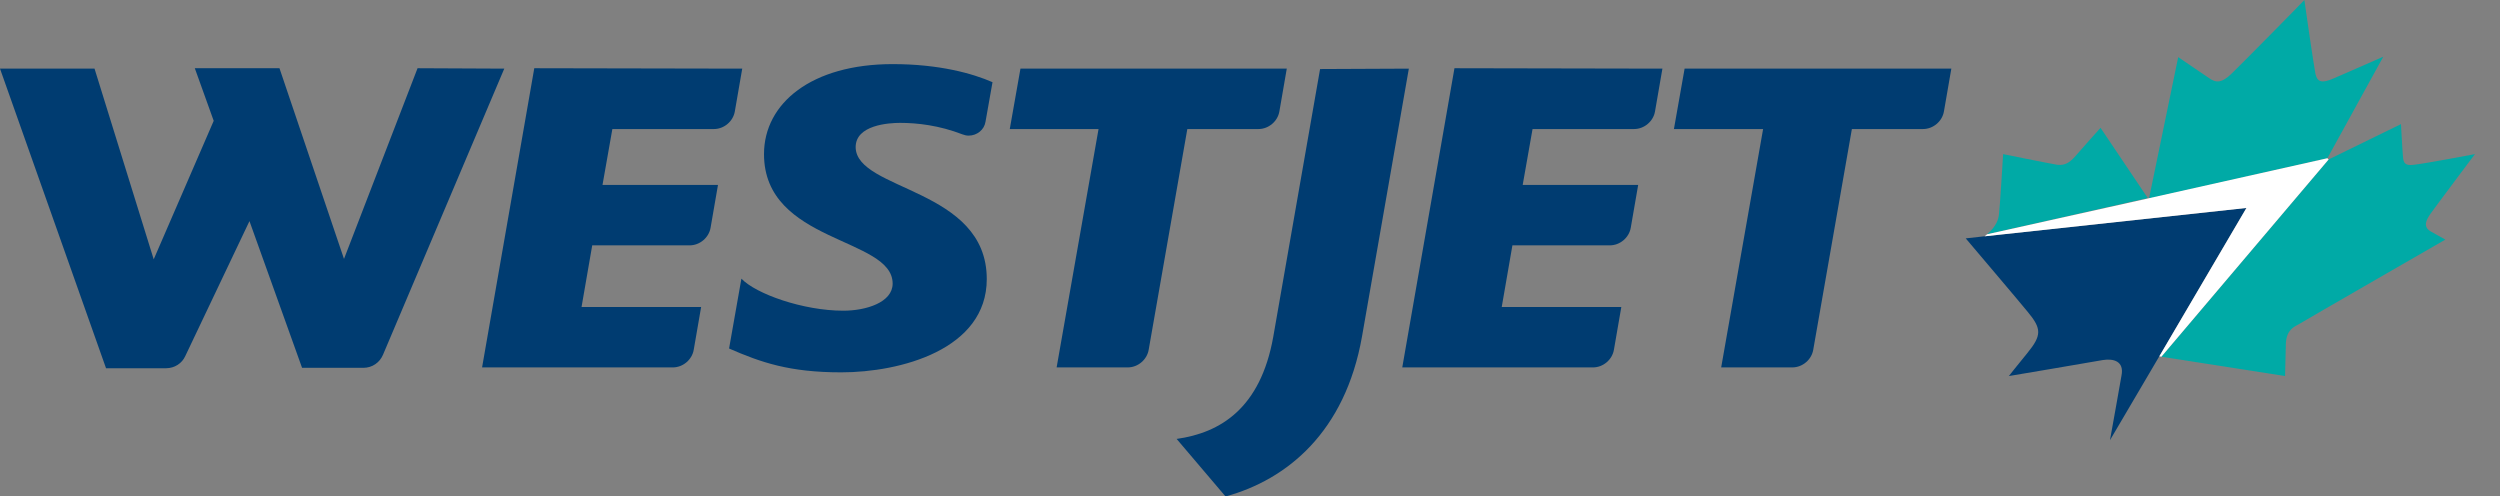
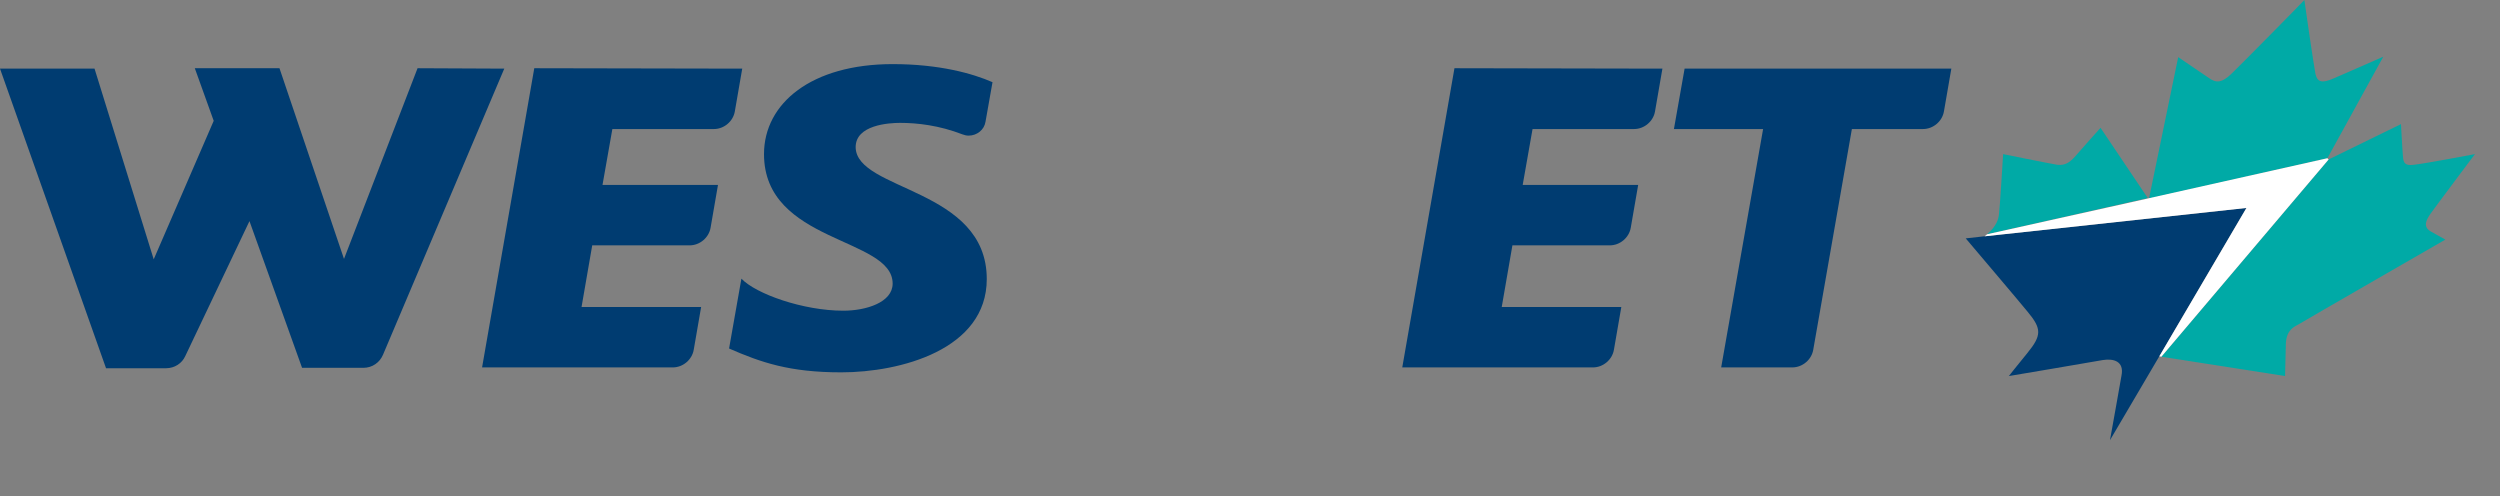
<svg xmlns="http://www.w3.org/2000/svg" version="1.1" id="Layer_1" x="0px" y="0px" viewBox="0 0 608.3 120.8" style="enable-background:new 0 0 608.3 120.8;" xml:space="preserve">
  <rect x="0" y="0" width="608.3" height="120.8" fill="#808080" stroke="none" />
  <style type="text/css">
	.st0{fill:#003C71;}
	.st1{fill:#00AAA6;}
	.st2{fill:#FFFFFF;}
	.st3{fill:none;}
</style>
  <g>
    <path class="st0" d="M122.7,16.7L93.2,86.3c-0.8,1.9-2.6,3.2-4.8,3.2H73.5L60.7,53.8L45.1,86.6c-0.8,1.8-2.6,3-4.7,3H25.8L0,16.7   h23l14.4,46.4L52,29.4l-4.6-12.8H68L83.7,63l17.9-46.4L122.7,16.7L122.7,16.7z" />
    <path class="st0" d="M180.6,16.7l-1.8,10.4c-0.4,2.4-2.6,4.3-5.1,4.3H149L146.6,45h28.1l-1.8,10.4c-0.4,2.4-2.6,4.3-5.1,4.3h-23.7   l-2.6,15h29.1l-1.8,10.4c-0.4,2.4-2.6,4.3-5.1,4.3h-46.4L130,16.6L180.6,16.7L180.6,16.7z" />
    <path class="st0" d="M240.1,67.9c0,17.2-21.1,22.7-35.4,22.7c-12.6,0-19.5-2.4-27.3-5.8l3-17c3.5,3.7,15,7.8,24.8,7.8   c5.5,0,12-2,12-6.6c0-11.3-31.3-9.8-31.3-31.5c0-12.4,11.6-21.9,31.3-21.9c11.4,0,19.5,2.3,24.3,4.4l-1.7,9.6   c-0.3,2-2.1,3.4-4.1,3.4c-0.5,0-1-0.1-1.5-0.3c-5.7-2.2-11-2.8-15.2-2.8c-2.7,0-10.8,0.5-10.8,5.9   C208.3,46.5,240.1,45.7,240.1,67.9L240.1,67.9z" />
-     <path class="st0" d="M313.1,16.7l-1.8,10.4c-0.4,2.4-2.6,4.3-5.1,4.3h-17.3l-9.4,53.7c-0.4,2.4-2.6,4.3-5.1,4.3h-17.3l10.2-58   h-21.6l2.6-14.7L313.1,16.7z" />
-     <path class="st0" d="M342.8,16.7l-11.4,65.2c-4.1,23.2-18.2,34.8-33.2,38.9l-11.9-14c10.7-1.5,20.4-7.5,23.5-24.8l11.4-65.2   L342.8,16.7z" />
    <path class="st0" d="M404.5,16.7l-1.8,10.4c-0.4,2.4-2.6,4.3-5.1,4.3h-24.7L370.5,45h28.1l-1.8,10.4c-0.4,2.4-2.6,4.3-5.1,4.3H368   l-2.6,15h29.1l-1.8,10.4c-0.4,2.4-2.6,4.3-5.1,4.3h-46.4l12.7-72.8L404.5,16.7L404.5,16.7z" />
    <path class="st0" d="M474.8,16.7L473,27.1c-0.4,2.4-2.6,4.3-5.1,4.3h-17.3l-9.4,53.7c-0.4,2.4-2.6,4.3-5.1,4.3h-17.3l10.2-58h-21.7   l2.6-14.7L474.8,16.7z" />
  </g>
  <path class="st1" d="M522.6,48.2l-11.5-17.1c0,0-5.2,5.8-6.3,7.1c-1.2,1.3-2.3,2.1-4.2,1.9c-2.4-0.4-13.2-2.6-13.2-2.6  s-0.8,13.2-1,14.5c-0.1,1.3-0.6,3-2.9,5L522.6,48.2z" />
  <path class="st1" d="M566.3,38.5l13.6-24.7c0,0-8.9,3.9-11.9,5.2c-2.9,1.3-4.1,1.1-4.6-1c-0.4-2-2.6-17.1-2.7-18  c-0.8,0.9-15.7,16-17.8,18c-2.2,2.1-3.6,2.3-5.4,1c-1.9-1.3-7.5-5.1-7.5-5.1l-7.1,34.4L566.3,38.5z" />
  <path class="st1" d="M591.4,52c0.9-1.3,10.8-14.5,10.8-14.5s-12.1,2.3-14.9,2.6c-2.2,0.3-2.5-0.6-2.6-1.9c-0.1-0.7-0.5-8-0.5-8  l-17.6,8.6l-40.7,48l30.1,4.7c0,0,0.1-4.6,0.2-8c0.2-3.4,2.1-4,3.3-4.7c1.1-0.7,35.5-20.5,35.5-20.5l-3.4-1.9  C589.3,55.2,590.5,53.3,591.4,52" />
  <path class="st0" d="M478.3,58c0,0,14.5,17.1,15.1,17.9c3.4,4.1,3.4,5.7-0.1,10c-2.8,3.4-4.5,5.6-4.5,5.6s20.2-3.4,22.9-3.9  c2.6-0.4,5.2,0.3,4.5,3.8c-0.4,2.4-2.8,15.7-2.8,15.7l12-20.4l21.2-36.1l-63.8,6.9L478.3,58z" />
  <path class="st2" d="M566.6,38.8l-40.7,48l-0.5-0.1l21.2-36.1l-63.7,6.9l0.6-0.5l39.1-8.7l0.4-0.1l43.3-9.7L566.6,38.8z" />
-   <path class="st3" d="M-62.7-34.2h727.4v190.9H-62.7V-34.2z" />
</svg>